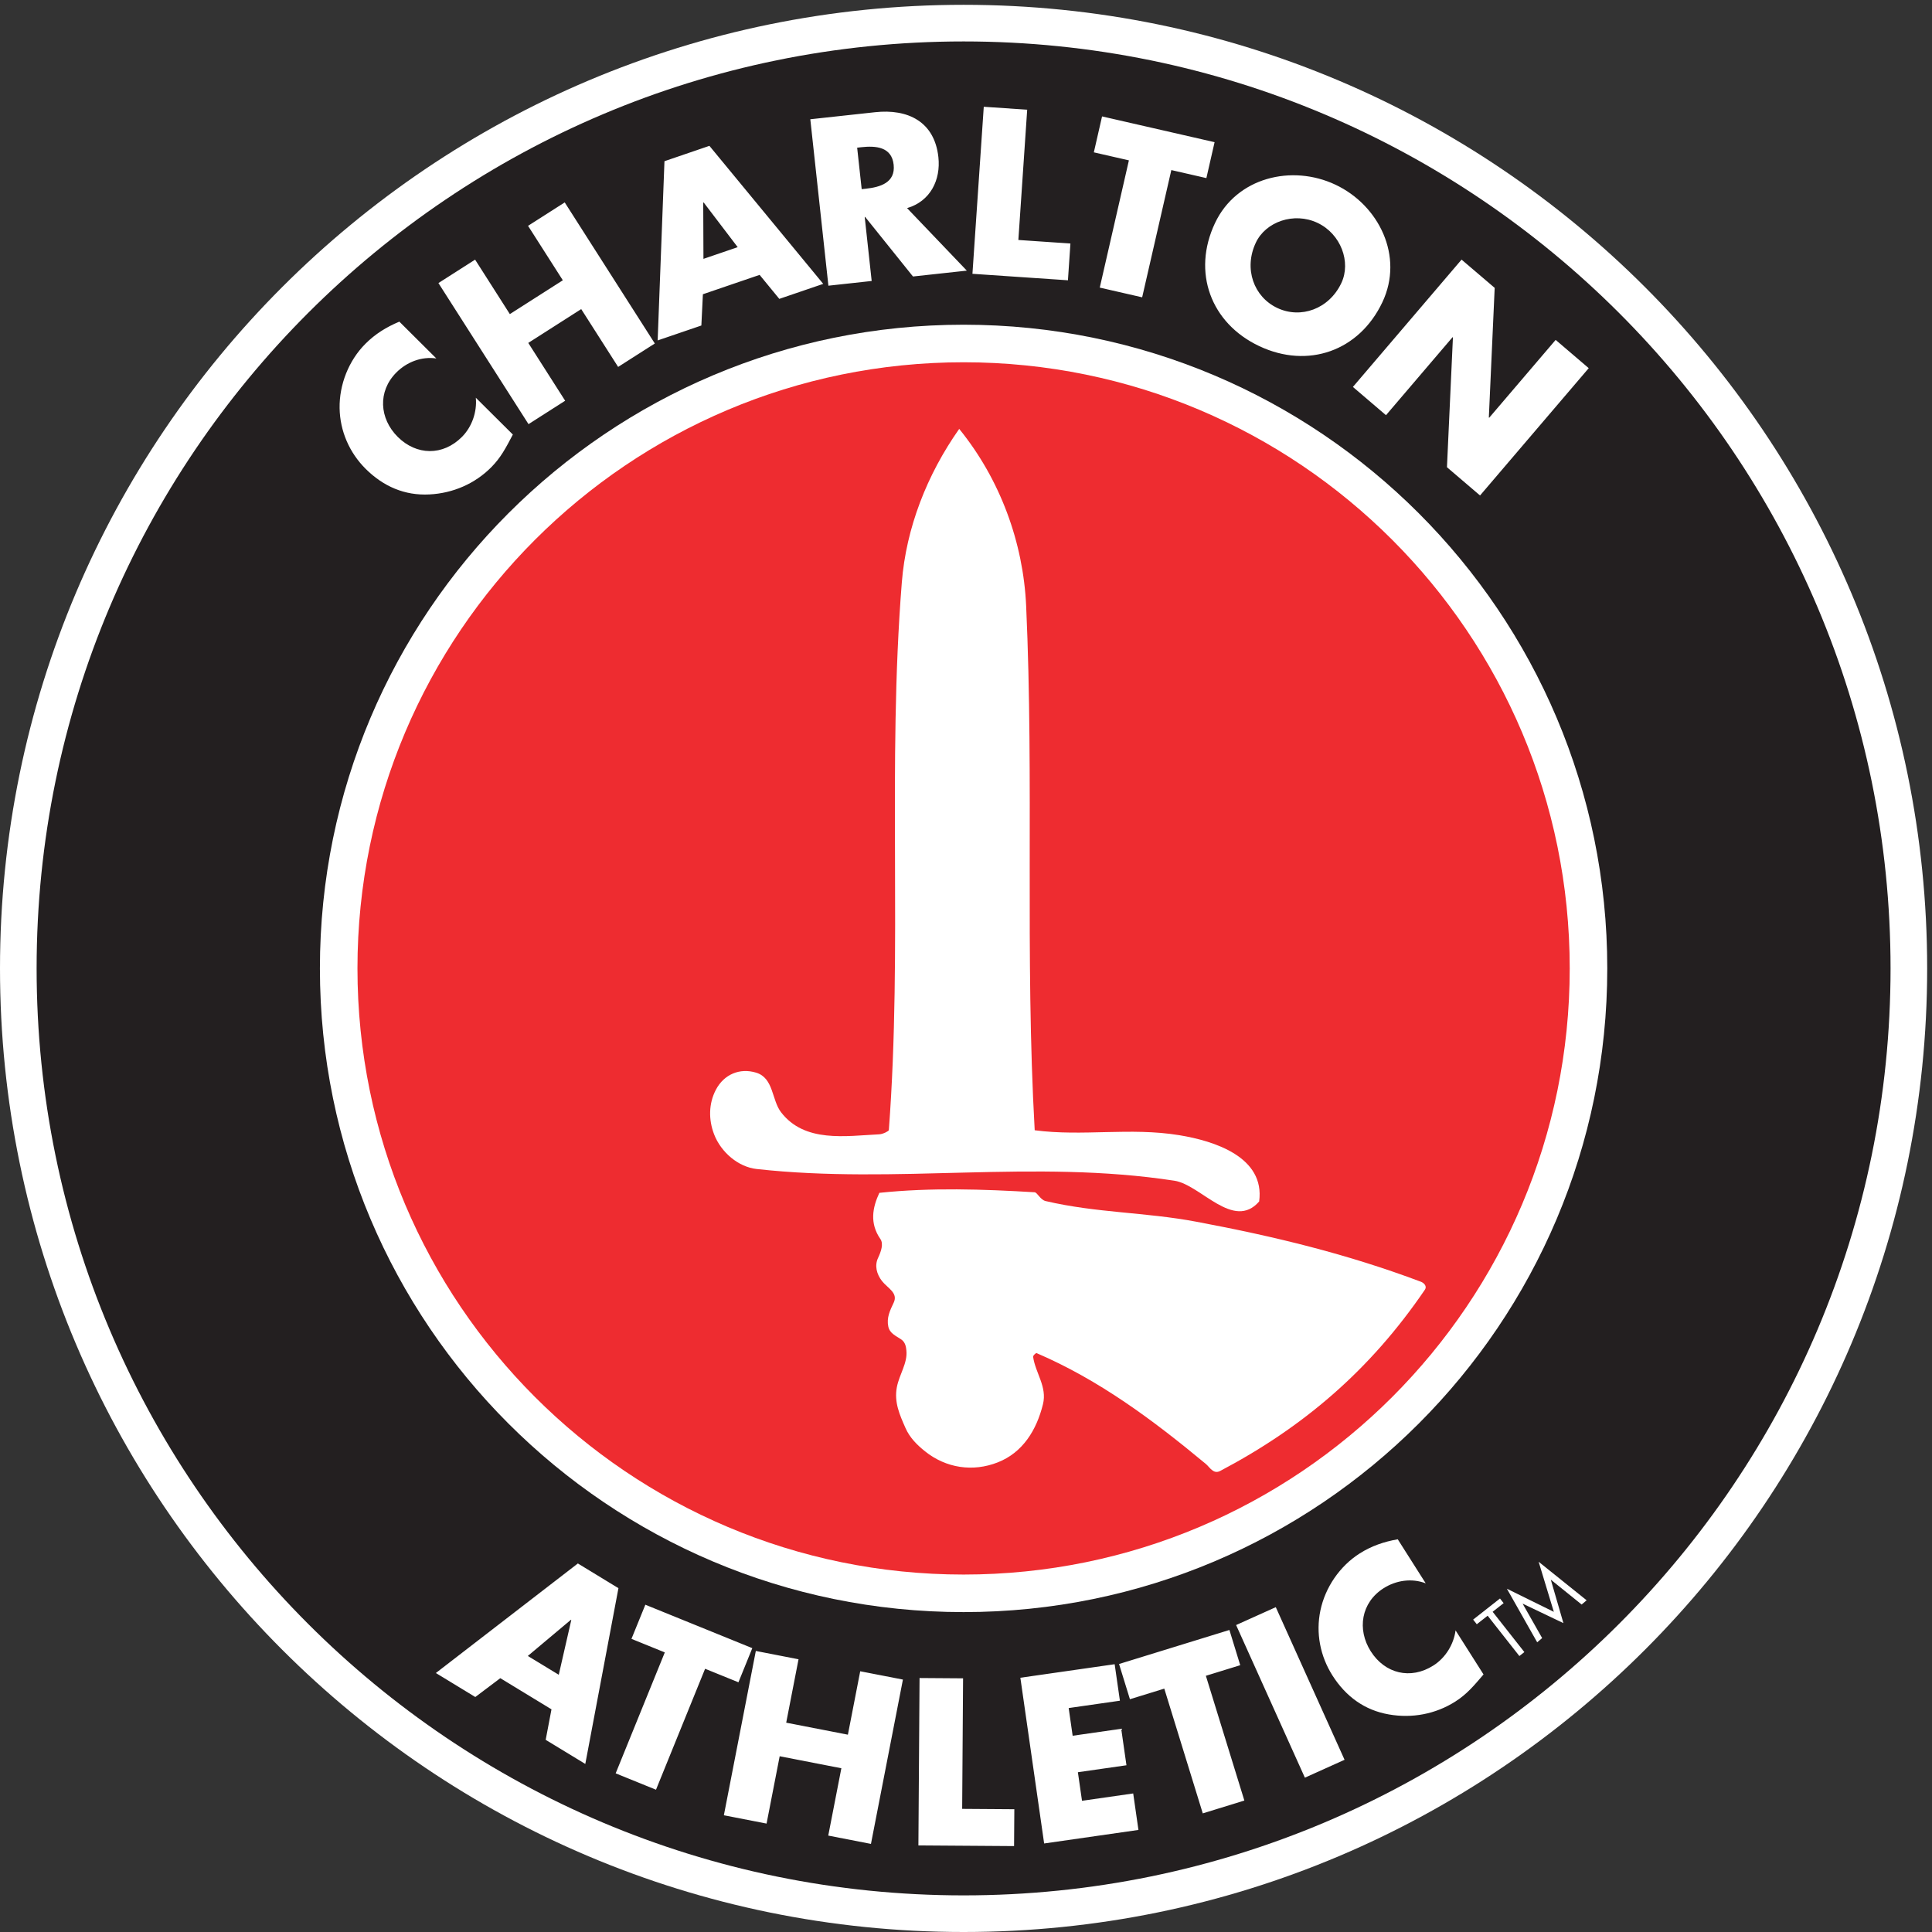
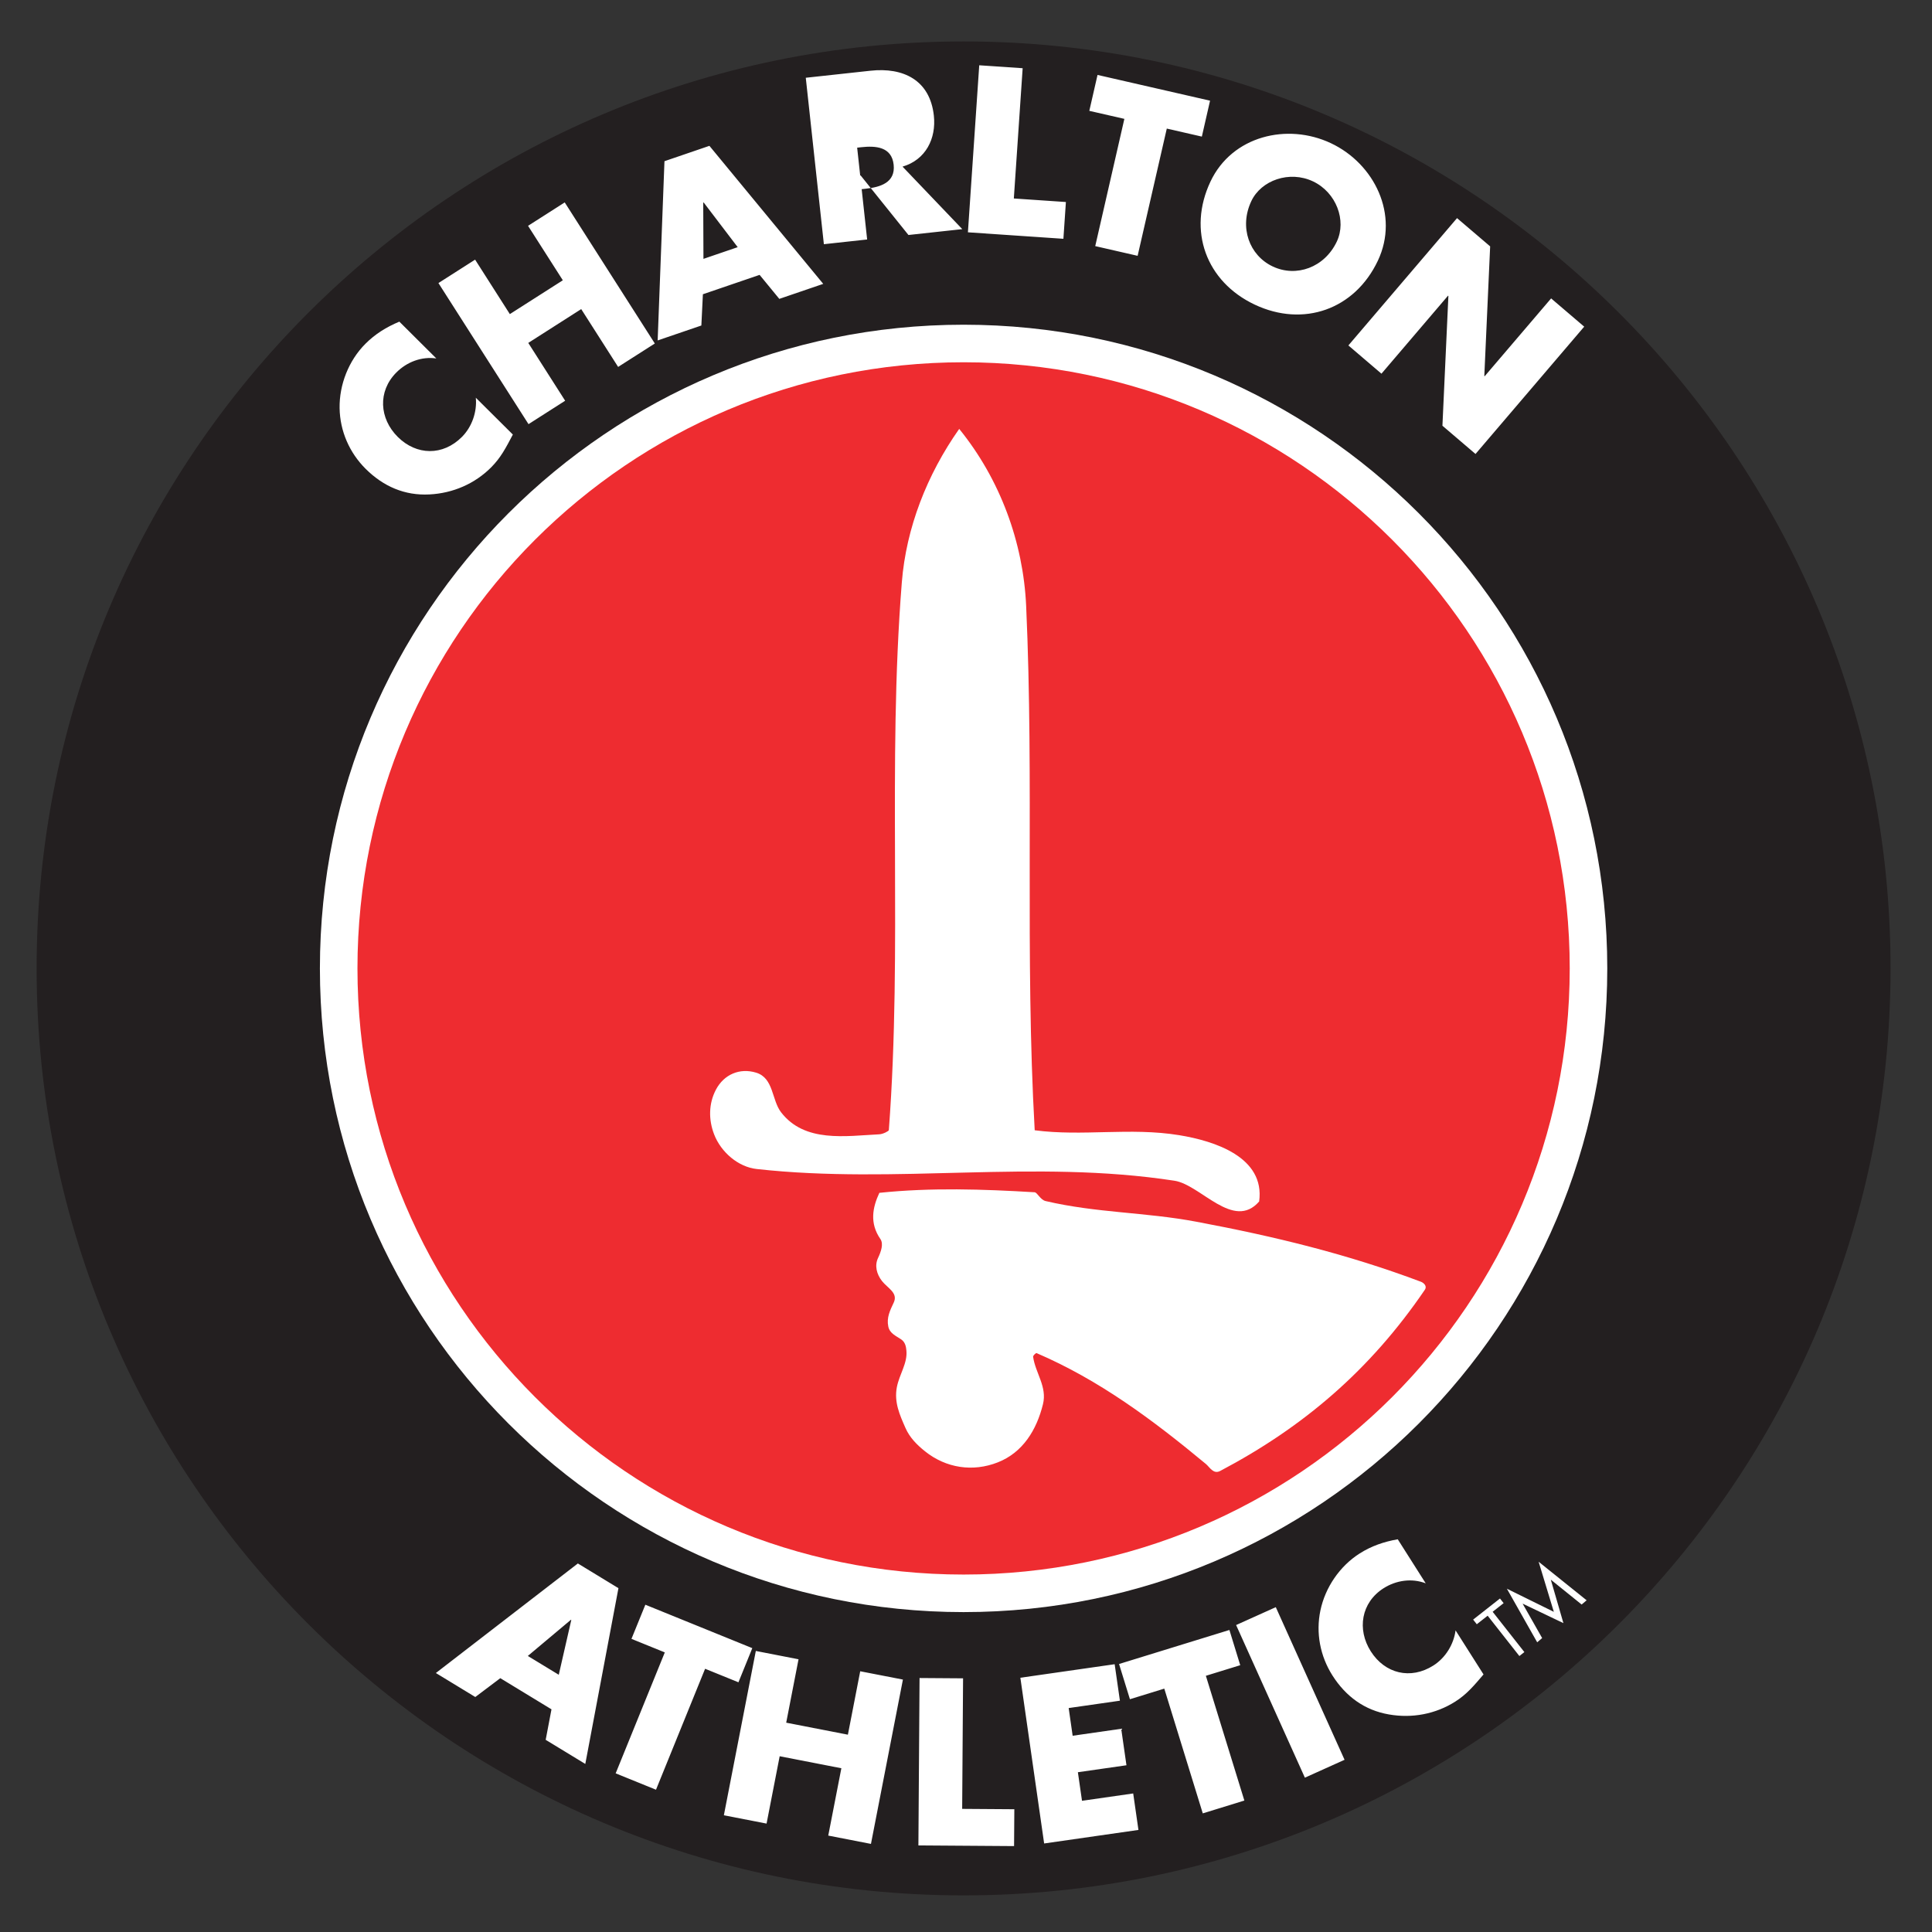
<svg xmlns="http://www.w3.org/2000/svg" xml:space="preserve" width="441.307" height="441.307" viewBox="0 0 441.307 441.307">
  <rect x="0" y="0" width="441.307" height="441.307" fill="#333333" stroke="none" />
-   <path d="M0 1654.92c0 913.99 740.914 1654.91 1654.93 1654.91 913.98 0 1654.86-740.92 1654.86-1654.91C3309.79 740.91 2568.91 0 1654.93 0 740.914 0 0 740.91 0 1654.92" style="fill:#fff;fill-opacity:1;fill-rule:evenodd;stroke:none" transform="matrix(.133 0 0 -.133 0 441.307)" />
  <path d="M62.887 1654.92c0 879.24 712.765 1592.01 1592.043 1592.01 879.24 0 1591.98-712.77 1591.98-1592.01 0-879.26-712.74-1592.03-1591.98-1592.03-879.278 0-1592.043 712.77-1592.043 1592.03" style="fill:#231f20;fill-opacity:1;fill-rule:evenodd;stroke:none" transform="matrix(.133 0 0 -.133 0 441.307)" />
-   <path d="M749.375 2702.48c-25.344 3.71-50.707-6.06-68.715-24.17-32.281-32.45-29.168-79.09 2.453-110.56 32.18-32.01 77.485-32.95 110.289.03 17.203 17.31 26.051 42.95 23.801 67.22l63.582-63.21c-12.062-22.95-20.695-39.69-37.094-56.18-28.203-28.39-65.941-44.66-106.101-46.67-42.617-2.26-79.289 13.79-109.594 43.93-27.867 27.71-44.113 64.86-44.754 104.23-.652 40.45 15.653 81.75 44.18 110.4 16.93 17.03 36.289 28.95 58.433 38.19zm217.242 134.25-59.722 93.52 62.988 40.22 154.727-242.31-63-40.23-63.411 99.31-90.926-58.07 63.356-99.31-62.93-40.21-154.719 242.31 62.989 40.22 59.668-93.53zm241.893 133.63-.75-.26.38-96.59 58.81 20.1zm-1.34-157.62-2.63-53.68-75.06-25.63 11.69 307.81 77.2 26.39 195.48-237.06-75.44-25.77-33.83 41.22zm272.72 180.48 7.19.79c24.29 2.64 51.08 10.16 47.71 41.24-3.38 31.1-31.21 32.66-55.49 30.04l-7.19-.8zm180.56-139.92-92.47-10.06-82.15 102.31-.74-.09 11.96-109.94-74.32-8.1-31.08 285.85 111.08 12.08c56.45 6.17 102.24-16.08 108.89-77.12 4.29-39.43-13.99-75.93-53.78-87.57zm88.52 52.66 89.42-6.08-4.29-63.16-164 11.14 19.46 286.86 74.57-5.05zm212.62-98.48-72.81 16.67 50.03 218.54-60.21 13.77 14.11 61.7 193.26-44.24-14.09-61.69-60.21 13.78zm195.25 93.93c-21.17-44.83-3.54-93.21 36.84-112.24 40.31-19.04 88.89-1.91 110.05 42.92 16.89 35.86-.74 84.25-41.06 103.29-40.38 19.04-88.95 1.9-105.83-33.97m217.39-102.18c-39.72-84.13-128.02-114.96-211.49-75.59-83.48 39.39-115.8 127.18-76.08 211.31 37.05 78.64 132.11 101.24 206.89 65.94 74.85-35.31 117.78-123.03 80.68-201.66m135.91 73.01 56.88-48.53-10.03-222.56.6-.5 114.14 133.7 56.81-48.52-186.66-218.67-56.83 48.52 10.24 222.86-.59.5-114.36-133.99-56.81 48.52zM981.148 535.82l-.64.391-73.992-62.109 53.129-32.313zm-121.91-99.89-42.949-32.36-67.715 41.211L992.449 632.93l69.691-42.43-56.92-301.871-68.036 41.41 9.964 52.383zm267.402-191.578-69.27 28.128 84.39 207.711-57.26 23.258 23.86 58.641 183.67-74.59-23.8-58.66-57.26 23.25zm329.56 94.527 21.17 108.91 73.34-14.258-54.89-282.23-73.34 14.281 22.51 115.648-105.94 20.622-22.51-115.661-73.34 14.27 54.89 282.211 73.35-14.281-21.18-108.899zm196.27-127.418 89.59-.621-.45-63.289-164.31 1.14 1.98 287.5 74.74-.531zm182.93 173.16 6.81-47.57 83.41 11.969 9-62.661-83.42-11.968 7.08-49.059 87.92 12.617 9.01-62.66-161.96-23.258-40.84 284.629 161.95 23.238 9.01-62.66zm301.72-158.859-71.42-22.032-66.1 214.25-59.02-18.199-18.67 60.489 189.53 58.441 18.59-60.492-59.02-18.199zm172.09 70-68.15-30.711-118.11 262.129 68.14 30.711zm139.38 303.058c-23.97 9.2-50.77 5.262-72.37-8.429-38.59-24.532-45.9-70.711-21.99-108.36 24.35-38.301 68.32-49.242 107.56-24.32 20.63 13.09 34.9 36.148 38.06 60.309l48.03-75.661c-16.84-19.711-28.9-34.16-48.51-46.617-33.83-21.472-74.19-29.031-113.81-22.113-42.03 7.191-74.32 30.98-97.21 67.031-21.02 33.141-28.73 72.988-20.64 111.52 8.26 39.609 33.29 76.269 67.44 97.949 20.27 12.871 41.82 20.223 65.41 24.34zm169.42-118.078-8.58-6.781-54.48 69.238-18.64-14.648-6.28 7.969 46.11 36.25 6.27-7.989-18.87-14.82zm-30.03 108.848 80.63-39.731-26.1 86.032 82.45-66.211-8.58-7.258-52.65 42.457-.2-.16 21.54-74.239-69.69 33.309-.21-.16 33.39-58.828-8.52-7.262z" style="fill:#fff;fill-opacity:1;fill-rule:evenodd;stroke:none" transform="matrix(.133 0 0 -.133 0 441.307)" />
+   <path d="M749.375 2702.48c-25.344 3.71-50.707-6.06-68.715-24.17-32.281-32.45-29.168-79.09 2.453-110.56 32.18-32.01 77.485-32.95 110.289.03 17.203 17.31 26.051 42.95 23.801 67.22l63.582-63.21c-12.062-22.95-20.695-39.69-37.094-56.18-28.203-28.39-65.941-44.66-106.101-46.67-42.617-2.26-79.289 13.79-109.594 43.93-27.867 27.71-44.113 64.86-44.754 104.23-.652 40.45 15.653 81.75 44.18 110.4 16.93 17.03 36.289 28.95 58.433 38.19zm217.242 134.25-59.722 93.52 62.988 40.22 154.727-242.31-63-40.23-63.411 99.31-90.926-58.07 63.356-99.31-62.93-40.21-154.719 242.31 62.989 40.22 59.668-93.53zm241.893 133.63-.75-.26.38-96.59 58.81 20.1zm-1.34-157.62-2.63-53.68-75.06-25.63 11.69 307.81 77.2 26.39 195.48-237.06-75.44-25.77-33.83 41.22zm272.72 180.48 7.19.79c24.29 2.64 51.08 10.16 47.71 41.24-3.38 31.1-31.21 32.66-55.49 30.04l-7.19-.8m180.56-139.92-92.47-10.06-82.15 102.31-.74-.09 11.96-109.94-74.32-8.1-31.08 285.85 111.08 12.08c56.45 6.17 102.24-16.08 108.89-77.12 4.29-39.43-13.99-75.93-53.78-87.57zm88.52 52.66 89.42-6.08-4.29-63.16-164 11.14 19.46 286.86 74.57-5.05zm212.62-98.48-72.81 16.67 50.03 218.54-60.21 13.77 14.11 61.7 193.26-44.24-14.09-61.69-60.21 13.78zm195.25 93.93c-21.17-44.83-3.54-93.21 36.84-112.24 40.31-19.04 88.89-1.91 110.05 42.92 16.89 35.86-.74 84.25-41.06 103.29-40.38 19.04-88.95 1.9-105.83-33.97m217.39-102.18c-39.72-84.13-128.02-114.96-211.49-75.59-83.48 39.39-115.8 127.18-76.08 211.31 37.05 78.64 132.11 101.24 206.89 65.94 74.85-35.31 117.78-123.03 80.68-201.66m135.91 73.01 56.88-48.53-10.03-222.56.6-.5 114.14 133.7 56.81-48.52-186.66-218.67-56.83 48.52 10.24 222.86-.59.5-114.36-133.99-56.81 48.52zM981.148 535.82l-.64.391-73.992-62.109 53.129-32.313zm-121.91-99.89-42.949-32.36-67.715 41.211L992.449 632.93l69.691-42.43-56.92-301.871-68.036 41.41 9.964 52.383zm267.402-191.578-69.27 28.128 84.39 207.711-57.26 23.258 23.86 58.641 183.67-74.59-23.8-58.66-57.26 23.25zm329.56 94.527 21.17 108.91 73.34-14.258-54.89-282.23-73.34 14.281 22.51 115.648-105.94 20.622-22.51-115.661-73.34 14.27 54.89 282.211 73.35-14.281-21.18-108.899zm196.27-127.418 89.59-.621-.45-63.289-164.31 1.14 1.98 287.5 74.74-.531zm182.93 173.16 6.81-47.57 83.41 11.969 9-62.661-83.42-11.968 7.08-49.059 87.92 12.617 9.01-62.66-161.96-23.258-40.84 284.629 161.95 23.238 9.01-62.66zm301.72-158.859-71.42-22.032-66.1 214.25-59.02-18.199-18.67 60.489 189.53 58.441 18.59-60.492-59.02-18.199zm172.09 70-68.15-30.711-118.11 262.129 68.14 30.711zm139.38 303.058c-23.97 9.2-50.77 5.262-72.37-8.429-38.59-24.532-45.9-70.711-21.99-108.36 24.35-38.301 68.32-49.242 107.56-24.32 20.63 13.09 34.9 36.148 38.06 60.309l48.03-75.661c-16.84-19.711-28.9-34.16-48.51-46.617-33.83-21.472-74.19-29.031-113.81-22.113-42.03 7.191-74.32 30.98-97.21 67.031-21.02 33.141-28.73 72.988-20.64 111.52 8.26 39.609 33.29 76.269 67.44 97.949 20.27 12.871 41.82 20.223 65.41 24.34zm169.42-118.078-8.58-6.781-54.48 69.238-18.64-14.648-6.28 7.969 46.11 36.25 6.27-7.989-18.87-14.82zm-30.03 108.848 80.63-39.731-26.1 86.032 82.45-66.211-8.58-7.258-52.65 42.457-.2-.16 21.54-74.239-69.69 33.309-.21-.16 33.39-58.828-8.52-7.262z" style="fill:#fff;fill-opacity:1;fill-rule:evenodd;stroke:none" transform="matrix(.133 0 0 -.133 0 441.307)" />
  <path d="M549.414 1654.92c0 610.55 494.936 1105.5 1105.516 1105.5 610.53 0 1105.47-494.95 1105.47-1105.5 0-610.57-494.94-1105.51-1105.47-1105.51-610.58 0-1105.516 494.94-1105.516 1105.51" style="fill:#fff;fill-opacity:1;fill-rule:evenodd;stroke:none" transform="matrix(.133 0 0 -.133 0 441.307)" />
  <path d="M613.918 1654.92c0 574.94 466.042 1041 1041.012 1041 574.93 0 1040.98-466.06 1040.98-1041S2229.86 613.898 1654.93 613.898c-574.97 0-1041.012 466.082-1041.012 1041.022" style="fill:#ee2c30;fill-opacity:1;fill-rule:evenodd;stroke:none" transform="matrix(.133 0 0 -.133 0 441.307)" />
  <path d="M1510.18 1370c-57.85-2.89-128.23-14.89-168.77 37.87-16.29 21.21-12.48 58.77-42.79 68-28.03 8.56-55.16-2.89-68.99-29.08-12.87-24.31-12.7-52.01-3.26-76.68 12.06-31.34 41.92-56.25 73.01-59.7 241.25-26.76 475.04 17.14 717.8-20.16 44.82-6.88 101.34-86.17 145.35-35.63 10.39 76.27-76.83 104.01-137.31 113.87-84.27 13.75-165.6-2.44-248.17 8.44-16.94 300.19-1.06 600.01-14.68 900.48-4.94 109.04-44.55 217.35-114.99 304.09-55.4-78.67-91.09-170.09-98.54-263.57-25.1-314.59 1.34-625.82-22.31-940.82-.1-1.53-9.75-6.78-16.35-7.11" style="fill:#fff;fill-opacity:1;fill-rule:evenodd;stroke:none" transform="matrix(.133 0 0 -.133 0 441.307)" />
  <path d="M1547.6 1017.87c7.57-5.06 8.52-13.58 9.07-19.159 2.25-21.641-12.02-40.629-16.35-62.91-5-25.942 4.92-47.781 14.78-70.16 7.24-16.481 19.62-28.961 33.62-40.141 35.86-28.691 81.97-35.93 125.13-18.84 42.95 17.012 66.42 55.559 77.37 99.719 7.49 30.16-12.98 53.5-16.9 81.531-.32 2.129 4.83 6.789 6 6.289 107.23-46.097 198.68-113.988 290.69-190.359 6.54-5.449 12.87-18.199 24.56-12.031 142.76 75.281 257.55 173.089 351.63 311.351 4.08 6-1.71 11.68-6.97 13.65-125.98 47.35-249.83 77.56-385.46 103.03-88.62 16.66-171.08 14.92-259.01 35.51-8.99 2.11-14.36 14.84-18.86 15.1-88.77 5.33-177.77 8.28-266.66-.98-11.7-25.1-17-52.15 1.7-79.2 5.85-8.38 1.25-21.56-3.96-32.7-6.11-13-2.53-27.57 6.7-39.47 9.61-12.32 28.14-20.31 20.27-37.09-6.48-13.73-12.55-25.96-9.33-41.23 2.42-11.64 12.87-15.84 21.98-21.91" style="fill:#fff;fill-opacity:1;fill-rule:evenodd;stroke:none" transform="matrix(.133 0 0 -.133 0 441.307)" />
</svg>